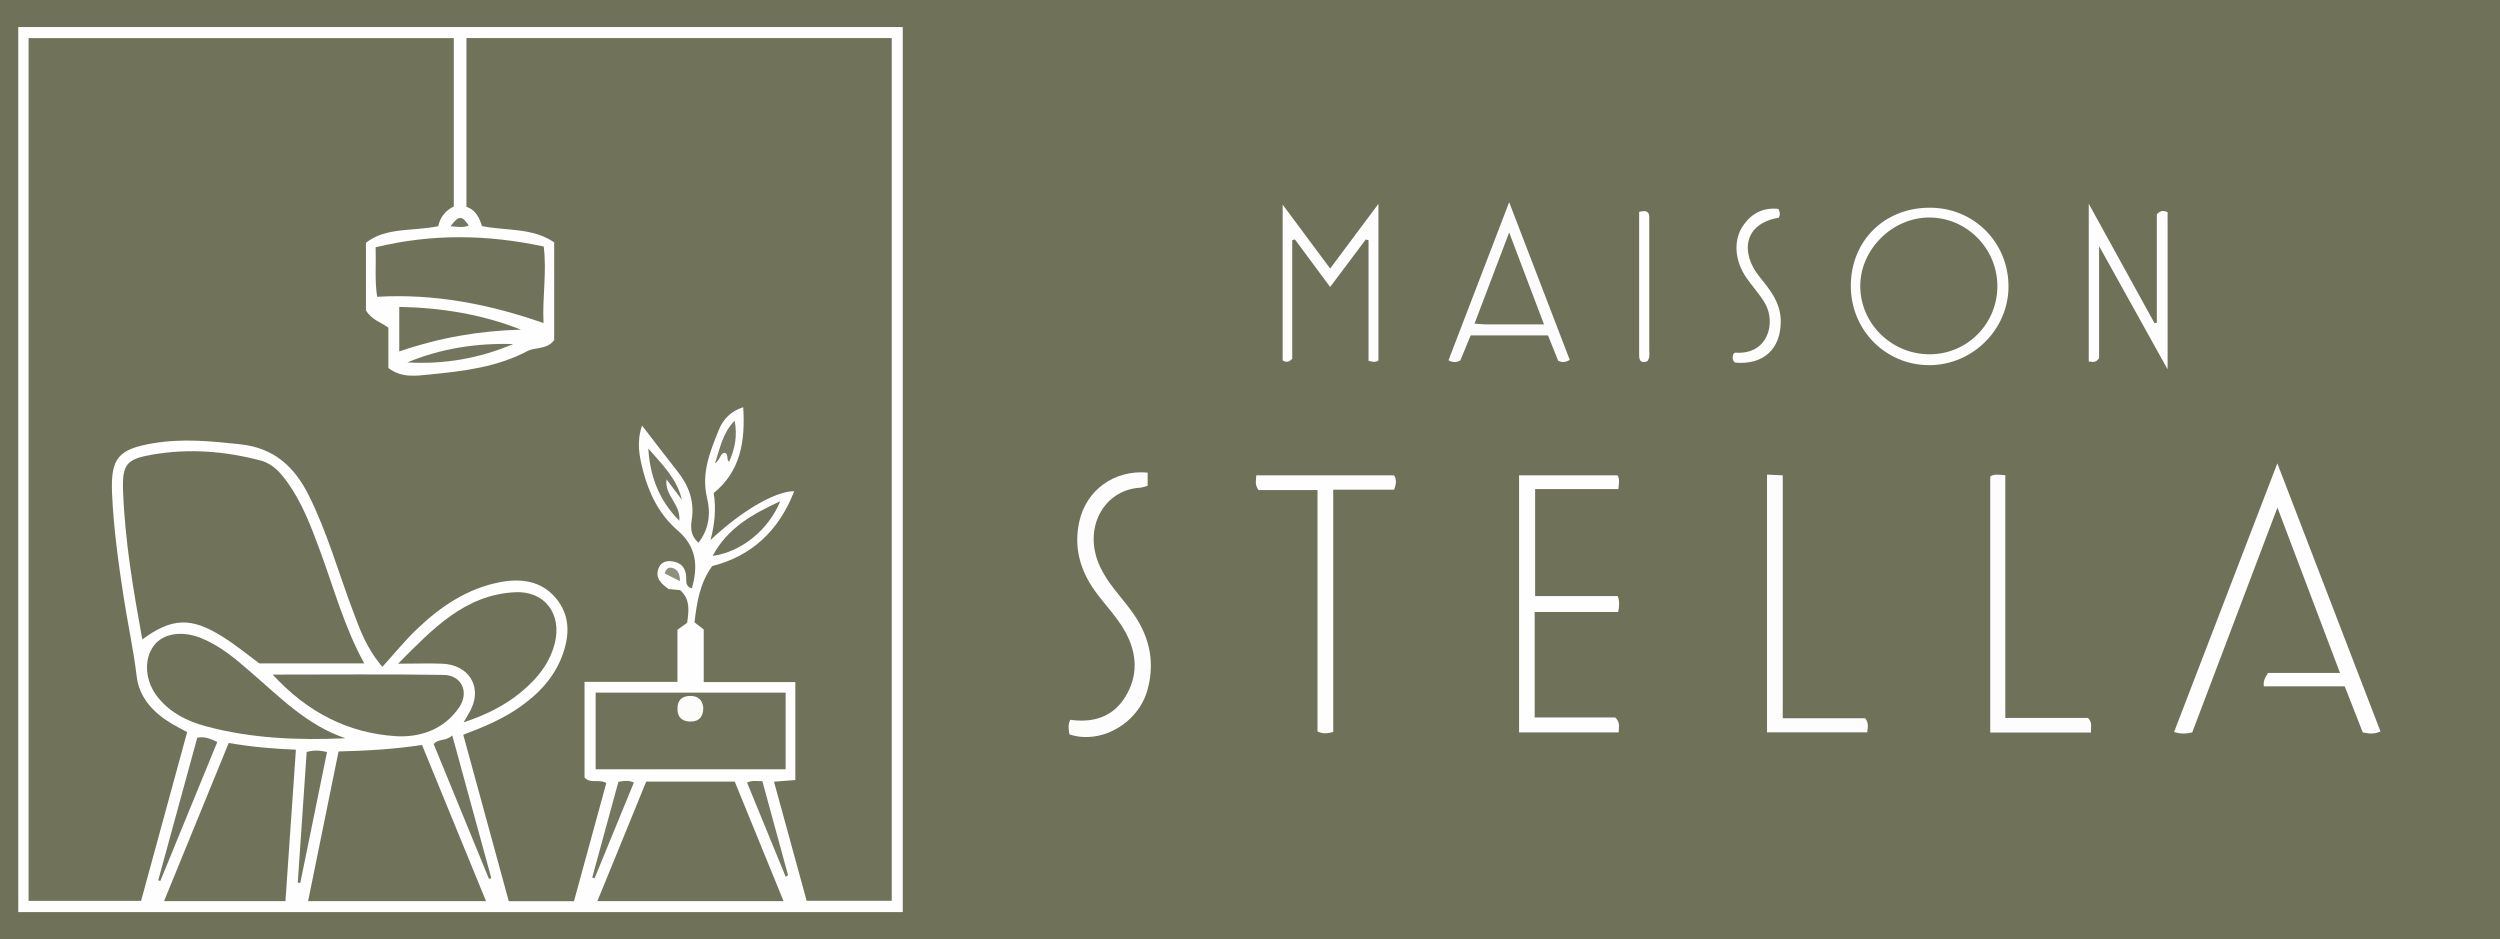
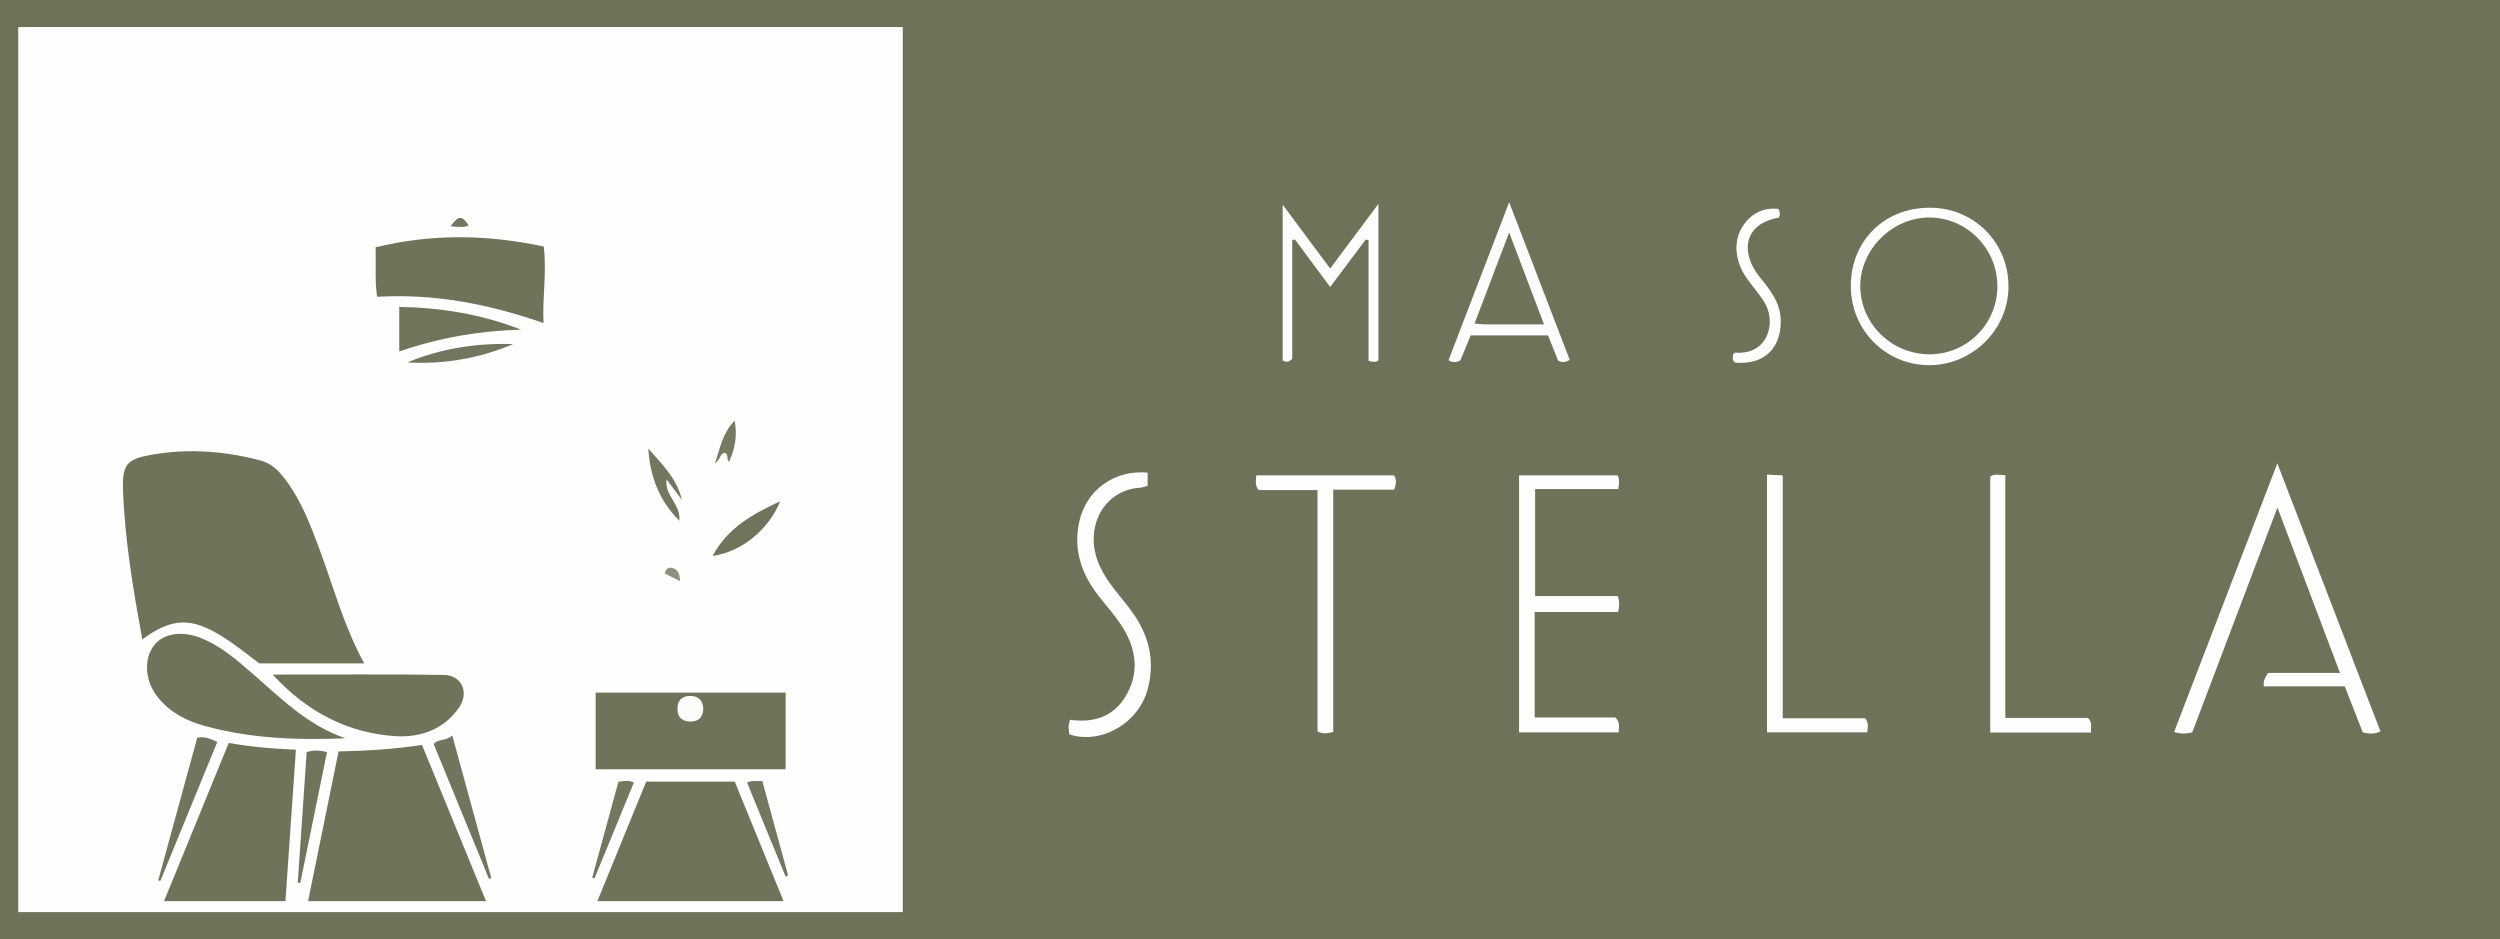
<svg xmlns="http://www.w3.org/2000/svg" id="Calque_1" viewBox="0 0 227.36 85.41">
  <rect x="0" y="0" width="227.36" height="85.41" fill="#333333" stroke="none" />
  <defs>
    <style>.cls-1{fill:#fefefe;}.cls-1,.cls-2,.cls-3,.cls-4,.cls-5,.cls-6,.cls-7,.cls-8,.cls-9,.cls-10,.cls-11,.cls-12,.cls-13,.cls-14,.cls-15,.cls-16{stroke-width:0px;}.cls-2{fill:#fcfcfb;}.cls-3{fill:#72745c;}.cls-4{fill:#6f7159;}.cls-5{fill:#fdfcfc;}.cls-6{fill:#71735b;}.cls-7{fill:#70725a;}.cls-8{fill:#75765f;}.cls-9{fill:#787963;}.cls-10{fill:#fdfdfc;}.cls-11{fill:#908f7d;}.cls-12{fill:#72745d;}.cls-13{fill:#71735c;}.cls-14{fill:#74765f;}.cls-15{fill:#74755e;}.cls-16{fill:#fdfdfd;}</style>
  </defs>
  <path class="cls-4" d="m229.88,86.8c-.51,0-1.02.01-1.52.01-75.8,0-151.6,0-227.41,0-.51,0-1.02,0-1.52-.01,0-.2-.03-.39-.03-.59,0-29.34,0-58.68,0-88.02v-.64c.54-.14.98-.1,1.39-.1,76.07,0,152.13,0,228.2,0,.3,0,.59,0,.89,0,.01.2.03.39.03.59,0,29.39,0,58.77,0,88.16,0,.2-.02.39-.03.59Z" />
  <path class="cls-1" d="m207.12,46.16c-2.68,7.06-5.22,13.76-7.75,20.45-.55.13-1.04.15-1.65-.04,3.09-8.05,6.18-16.07,9.39-24.43,3.21,8.34,6.29,16.35,9.38,24.38-.59.27-1.07.2-1.61.09-.53-1.36-1.07-2.74-1.64-4.19h-7.36c-.07-.5.13-.82.38-1.22h6.55c-1.89-5-3.73-9.84-5.69-15.04Z" />
  <path class="cls-1" d="m139.61,54.21h7.51c.19.5.15.91.04,1.45h-7.59v9.59h7.33c.49.49.3.89.31,1.36h-9.06v-23.38h8.96c.22.4.11.76.07,1.25h-7.57v9.72Z" />
  <path class="cls-16" d="m104.37,42.97v1.21c-.27.07-.5.17-.74.18-3.23.21-5.2,3.68-3.6,7.15.69,1.5,1.83,2.66,2.8,3.96,1.61,2.15,2.25,4.5,1.56,7.16-.81,3.13-4.24,5.11-7.13,4.16-.08-.44-.15-.88.07-1.33,2.06.29,3.84-.23,4.98-2.04,1.21-1.92,1.12-3.95.05-5.92-.74-1.36-1.84-2.46-2.74-3.7-1.38-1.91-1.98-3.99-1.47-6.34.62-2.87,3.16-4.75,6.22-4.48Z" />
  <path class="cls-16" d="m160.7,43.16c.5.02.9.04,1.43.07v22.09h7.5c.34.45.24.82.18,1.28h-9.11v-23.44Z" />
  <path class="cls-16" d="m182.38,65.29h7.51c.44.45.23.86.28,1.33h-9.17v-23.29c.41-.26.83-.14,1.37-.11v22.07Z" />
  <path class="cls-1" d="m121.25,66.57c-.58.14-.93.19-1.43-.05v-21.95h-5.36c-.38-.51-.22-.89-.21-1.34h12.53c.25.4.2.78.01,1.3h-5.54v22.04Z" />
  <path class="cls-16" d="m168.32,25.98c.02-4.1,3.06-7.1,7.2-7.09,4.02,0,7.17,3.19,7.14,7.22-.03,3.88-3.28,7.09-7.2,7.1-3.99,0-7.15-3.2-7.14-7.23Z" />
-   <path class="cls-16" d="m190.9,22.38v10.18c-.27.44-.57.37-.94.31v-14.34c2.1,3.81,4.04,7.33,5.98,10.86.07-.01.14-.03.21-.04v-9.86c.36-.39.63-.34.98-.2v14.3c-2.11-3.81-4.08-7.34-6.22-11.19Z" />
  <path class="cls-16" d="m120.98,24.41c1.46-1.96,2.83-3.8,4.38-5.87v14.24c-.27.2-.51.13-.9.04v-10.97c-.08-.02-.17-.05-.25-.07-1.05,1.4-2.1,2.81-3.24,4.32-1.12-1.51-2.16-2.92-3.21-4.33-.08.03-.16.06-.24.08v10.78c-.33.33-.55.34-.87.15v-14.17c1.51,2.03,2.87,3.86,4.32,5.81Z" />
  <path class="cls-5" d="m142.76,32.73c-.43.25-.71.23-1.05.09-.29-.73-.6-1.49-.93-2.32h-7.03c-.3.74-.63,1.53-.94,2.28-.37.19-.68.21-1.08-.01,1.8-4.69,3.61-9.39,5.52-14.38,1.9,4.94,3.69,9.61,5.51,14.34Z" />
  <path class="cls-10" d="m161.74,19c.16.34.16.57.03.8-3.16.52-3.54,3.15-1.76,5.36.97,1.2,1.94,2.38,1.94,4.06,0,2.53-1.57,3.98-4.14,3.76-.3-.2-.24-.48-.18-.77.06-.05.13-.14.18-.14,2.98.23,3.76-2.74,2.68-4.53-.47-.78-1.09-1.47-1.62-2.21-1.14-1.61-1.27-3.54-.29-4.89.75-1.05,1.78-1.59,3.16-1.44Z" />
-   <path class="cls-1" d="m149.07,19.27c.7-.18.92,0,.92.5,0,4.02,0,8.04,0,12.06,0,.32.08.66-.16,1.01-.48.2-.76.06-.76-.51,0-4.34,0-8.68,0-13.05Z" />
  <path class="cls-7" d="m181.65,26c.01,3.43-2.72,6.2-6.13,6.22-3.47.02-6.32-2.76-6.34-6.18-.02-3.35,2.93-6.28,6.31-6.26,3.38.02,6.15,2.82,6.16,6.23Z" />
  <path class="cls-7" d="m140.42,29.5c-1.87,0-3.61,0-5.34,0-.28,0-.56-.04-.98-.07,1.04-2.73,2.04-5.38,3.15-8.29,1.11,2.92,2.12,5.58,3.17,8.37Z" />
  <path class="cls-1" d="m82.1,2.46v80.49H1.66V2.46h80.45Z" />
-   <path class="cls-7" d="m34.78,60.65c-1.48-1.73-2.05-3.42-2.68-5.08-1.33-3.52-2.34-7.17-4.04-10.56-1.3-2.59-3.17-4.27-6.17-4.6-2.65-.29-5.29-.55-7.95-.1-3.17.53-3.89,1.34-3.75,4.56.14,3.15.57,6.28,1.05,9.4.37,2.42.9,4.8,1.19,7.24.24,2,1.57,3.34,3.24,4.34.39.23.8.43,1.35.73-1.39,5.1-2.78,10.2-4.19,15.35H2.6V3.47h38.67v15.31c-.68.31-1.25.94-1.41,1.79-2.31.48-4.76.07-6.58,1.51v6.14c.53.89,1.32,1.05,2.04,1.58v3.67c1.22.92,2.52.71,3.72.59,3.05-.3,6.11-.65,8.9-2.12.75-.4,1.78-.11,2.46-1.01v-8.89c-2-1.36-4.34-1.03-6.57-1.48-.23-.76-.59-1.5-1.41-1.75V3.46h38.68v78.46h-7.74c-.97-3.54-1.96-7.15-2.97-10.83.67-.05,1.24-.1,1.94-.15v-8.91h-8.33v-4.78c-.28-.22-.57-.44-.84-.65.22-1.79.45-3.51,1.61-5.12,3.56-.9,6.06-3.19,7.46-6.81-1.75,0-4.83,1.82-7.61,4.44.39-1.48.51-2.84.29-4.27,2.44-1.99,2.88-4.7,2.68-7.81-1.12.37-1.82,1.08-2.21,2.05-.8,1.99-1.63,3.95-1.07,6.24.33,1.35.18,2.81-.79,4.03-.69-.58-.73-1.32-.61-2.07.26-1.68-.26-3.1-1.29-4.4-1.05-1.33-2.07-2.68-3.23-4.18-.53,1.54-.23,2.87.1,4.14.54,2.08,1.48,3.97,3.15,5.41,1.7,1.46,1.87,3.23,1.28,5.26-.48-.15-.52-.48-.51-.8.02-.85-.27-1.47-1.17-1.64-.57-.11-1.12,0-1.35.62-.33.89.24,1.39.92,1.88.33.03.7.07,1.05.1.91.82.8,1.85.63,2.97-.24.17-.53.38-.88.63v4.74h-8.45v8.7c.55.61,1.32.1,1.98.5-.97,3.56-1.95,7.14-2.94,10.75h-5.93c-1.37-5.02-2.75-10.04-4.14-15.14,1.8-.68,3.52-1.39,5.06-2.46,1.82-1.26,3.28-2.8,4.02-4.94.62-1.8.6-3.54-.68-5.05-1.33-1.56-3.16-1.78-5.03-1.43-3,.57-5.44,2.22-7.6,4.29-1.08,1.03-2.02,2.2-3.14,3.43Z" />
  <path class="cls-7" d="m33.13,60.33h-9.55c-1.11-.82-2.17-1.7-3.33-2.42-2.87-1.81-4.62-1.73-7.31.24-.82-4.51-1.59-9-1.75-13.56-.08-2.37.33-2.84,2.63-3.24,3.33-.58,6.62-.33,9.88.53,1.12.3,1.82,1.12,2.46,2.01,1.34,1.88,2.14,4.02,2.93,6.16,1.27,3.41,2.2,6.94,4.04,10.29Z" />
  <path class="cls-7" d="m44.2,81.95h-16.18c.93-4.57,1.84-9.05,2.77-13.61,2.52-.06,5-.2,7.59-.59,1.93,4.72,3.86,9.41,5.82,14.2Z" />
  <path class="cls-7" d="m71.26,81.95h-16.93c1.49-3.66,2.96-7.24,4.44-10.87h8.05c1.47,3.58,2.93,7.17,4.44,10.87Z" />
  <path class="cls-7" d="m20.81,67.57c2.03.35,4.01.53,6.1.61-.32,4.65-.63,9.19-.95,13.77h-11.04c1.97-4.82,3.92-9.57,5.88-14.38Z" />
  <path class="cls-7" d="m71.45,69.96h-17.28v-6.97h17.28v6.97Z" />
  <path class="cls-7" d="m34.3,26.99c-.23-1.44-.09-2.88-.14-4.5,5.12-1.25,10.18-1.17,15.29-.07.29,2.4-.14,4.63-.02,6.96-4.96-1.73-9.92-2.69-15.12-2.39Z" />
-   <path class="cls-7" d="m42.17,65.68c.32-.57.55-.92.72-1.29.92-2.04-.32-3.94-2.67-4.03-1.23-.05-2.47,0-4.02,0,3.17-3.18,6.06-6.26,10.63-6.5,2.72-.14,4.28,1.98,3.63,4.62-.38,1.55-1.26,2.79-2.39,3.86-1.62,1.54-3.54,2.57-5.9,3.35Z" />
  <path class="cls-7" d="m31.43,67.14c-4.32.19-8.58.03-12.74-1.1-1.67-.45-3.18-1.21-4.3-2.58-1.19-1.45-1.36-3.44-.41-4.73.84-1.13,2.56-1.41,4.33-.69,1.69.68,3.05,1.83,4.4,3,2.7,2.32,5.19,4.92,8.73,6.11Z" />
  <path class="cls-7" d="m24.81,61.35c5.35,0,10.45-.05,15.54.03,1.64.02,2.35,1.58,1.4,2.96-1.37,2.01-3.56,2.75-5.76,2.61-4.33-.28-8.03-2.16-11.19-5.6Z" />
  <path class="cls-6" d="m47.38,29.98c-3.76.1-7.39.72-11.07,1.98v-4.05c3.78.07,7.49.66,11.07,2.07Z" />
  <path class="cls-12" d="m14.39,80.06c1.18-4.33,2.37-8.65,3.55-12.97.68-.14,1.2.1,1.82.39-1.73,4.22-3.45,8.43-5.18,12.64-.06-.02-.12-.04-.19-.06Z" />
  <path class="cls-12" d="m44.47,79.93c-1.68-4.08-3.35-8.17-5.03-12.26.46-.53,1.13-.24,1.69-.79,1.23,4.49,2.39,8.74,3.55,12.98-.07.02-.14.04-.21.07Z" />
  <path class="cls-3" d="m27.08,80.27c.27-3.95.54-7.89.81-11.88.62-.18,1.17-.16,1.85,0-.81,3.99-1.62,7.95-2.43,11.9-.08,0-.16-.02-.24-.03Z" />
  <path class="cls-13" d="m64.81,50.56c1.38-2.59,3.66-3.81,6.15-4.98-1.06,2.6-3.52,4.61-6.15,4.98Z" />
  <path class="cls-15" d="m37.04,32.96c3.09-1.28,6.31-1.77,9.63-1.67-3.08,1.31-6.29,1.86-9.63,1.67Z" />
  <path class="cls-8" d="m56.23,71.1c.53-.09.94-.15,1.42.06-1.2,2.91-2.39,5.82-3.58,8.72-.07-.02-.14-.05-.21-.07.79-2.89,1.58-5.77,2.38-8.71Z" />
  <path class="cls-14" d="m71.45,79.73c-1.17-2.86-2.34-5.71-3.51-8.56.47-.23.88-.11,1.39-.13.78,2.87,1.56,5.71,2.34,8.56-.07.04-.15.09-.22.13Z" />
  <path class="cls-14" d="m58.96,40.79c1.22,1.42,2.61,2.72,3.05,4.66-.46-.62-.93-1.23-1.39-1.85-.21,1.47,1.31,2.24,1.16,3.76-1.85-1.86-2.67-4.06-2.82-6.57Z" />
  <path class="cls-9" d="m66.3,42c-.28-.28,0-.68-.39-.83-.44.07-.36.6-.89.98.49-1.45.68-2.75,1.79-3.89.27,1.4.02,2.55-.5,3.74Z" />
  <path class="cls-8" d="m40.97,20.58c.74-1,1.05-1,1.66-.07-.51.22-1.03.11-1.66.07Z" />
  <path class="cls-11" d="m61.84,52.85c-.54-.27-.95-.48-1.38-.69.08-.37.3-.62.68-.51.48.13.7.51.7,1.21Z" />
  <path class="cls-2" d="m63.96,64.36c0,.78-.34,1.24-1.1,1.26-.78.02-1.26-.35-1.25-1.18,0-.75.4-1.14,1.15-1.15.75-.01,1.13.39,1.2,1.07Z" />
</svg>